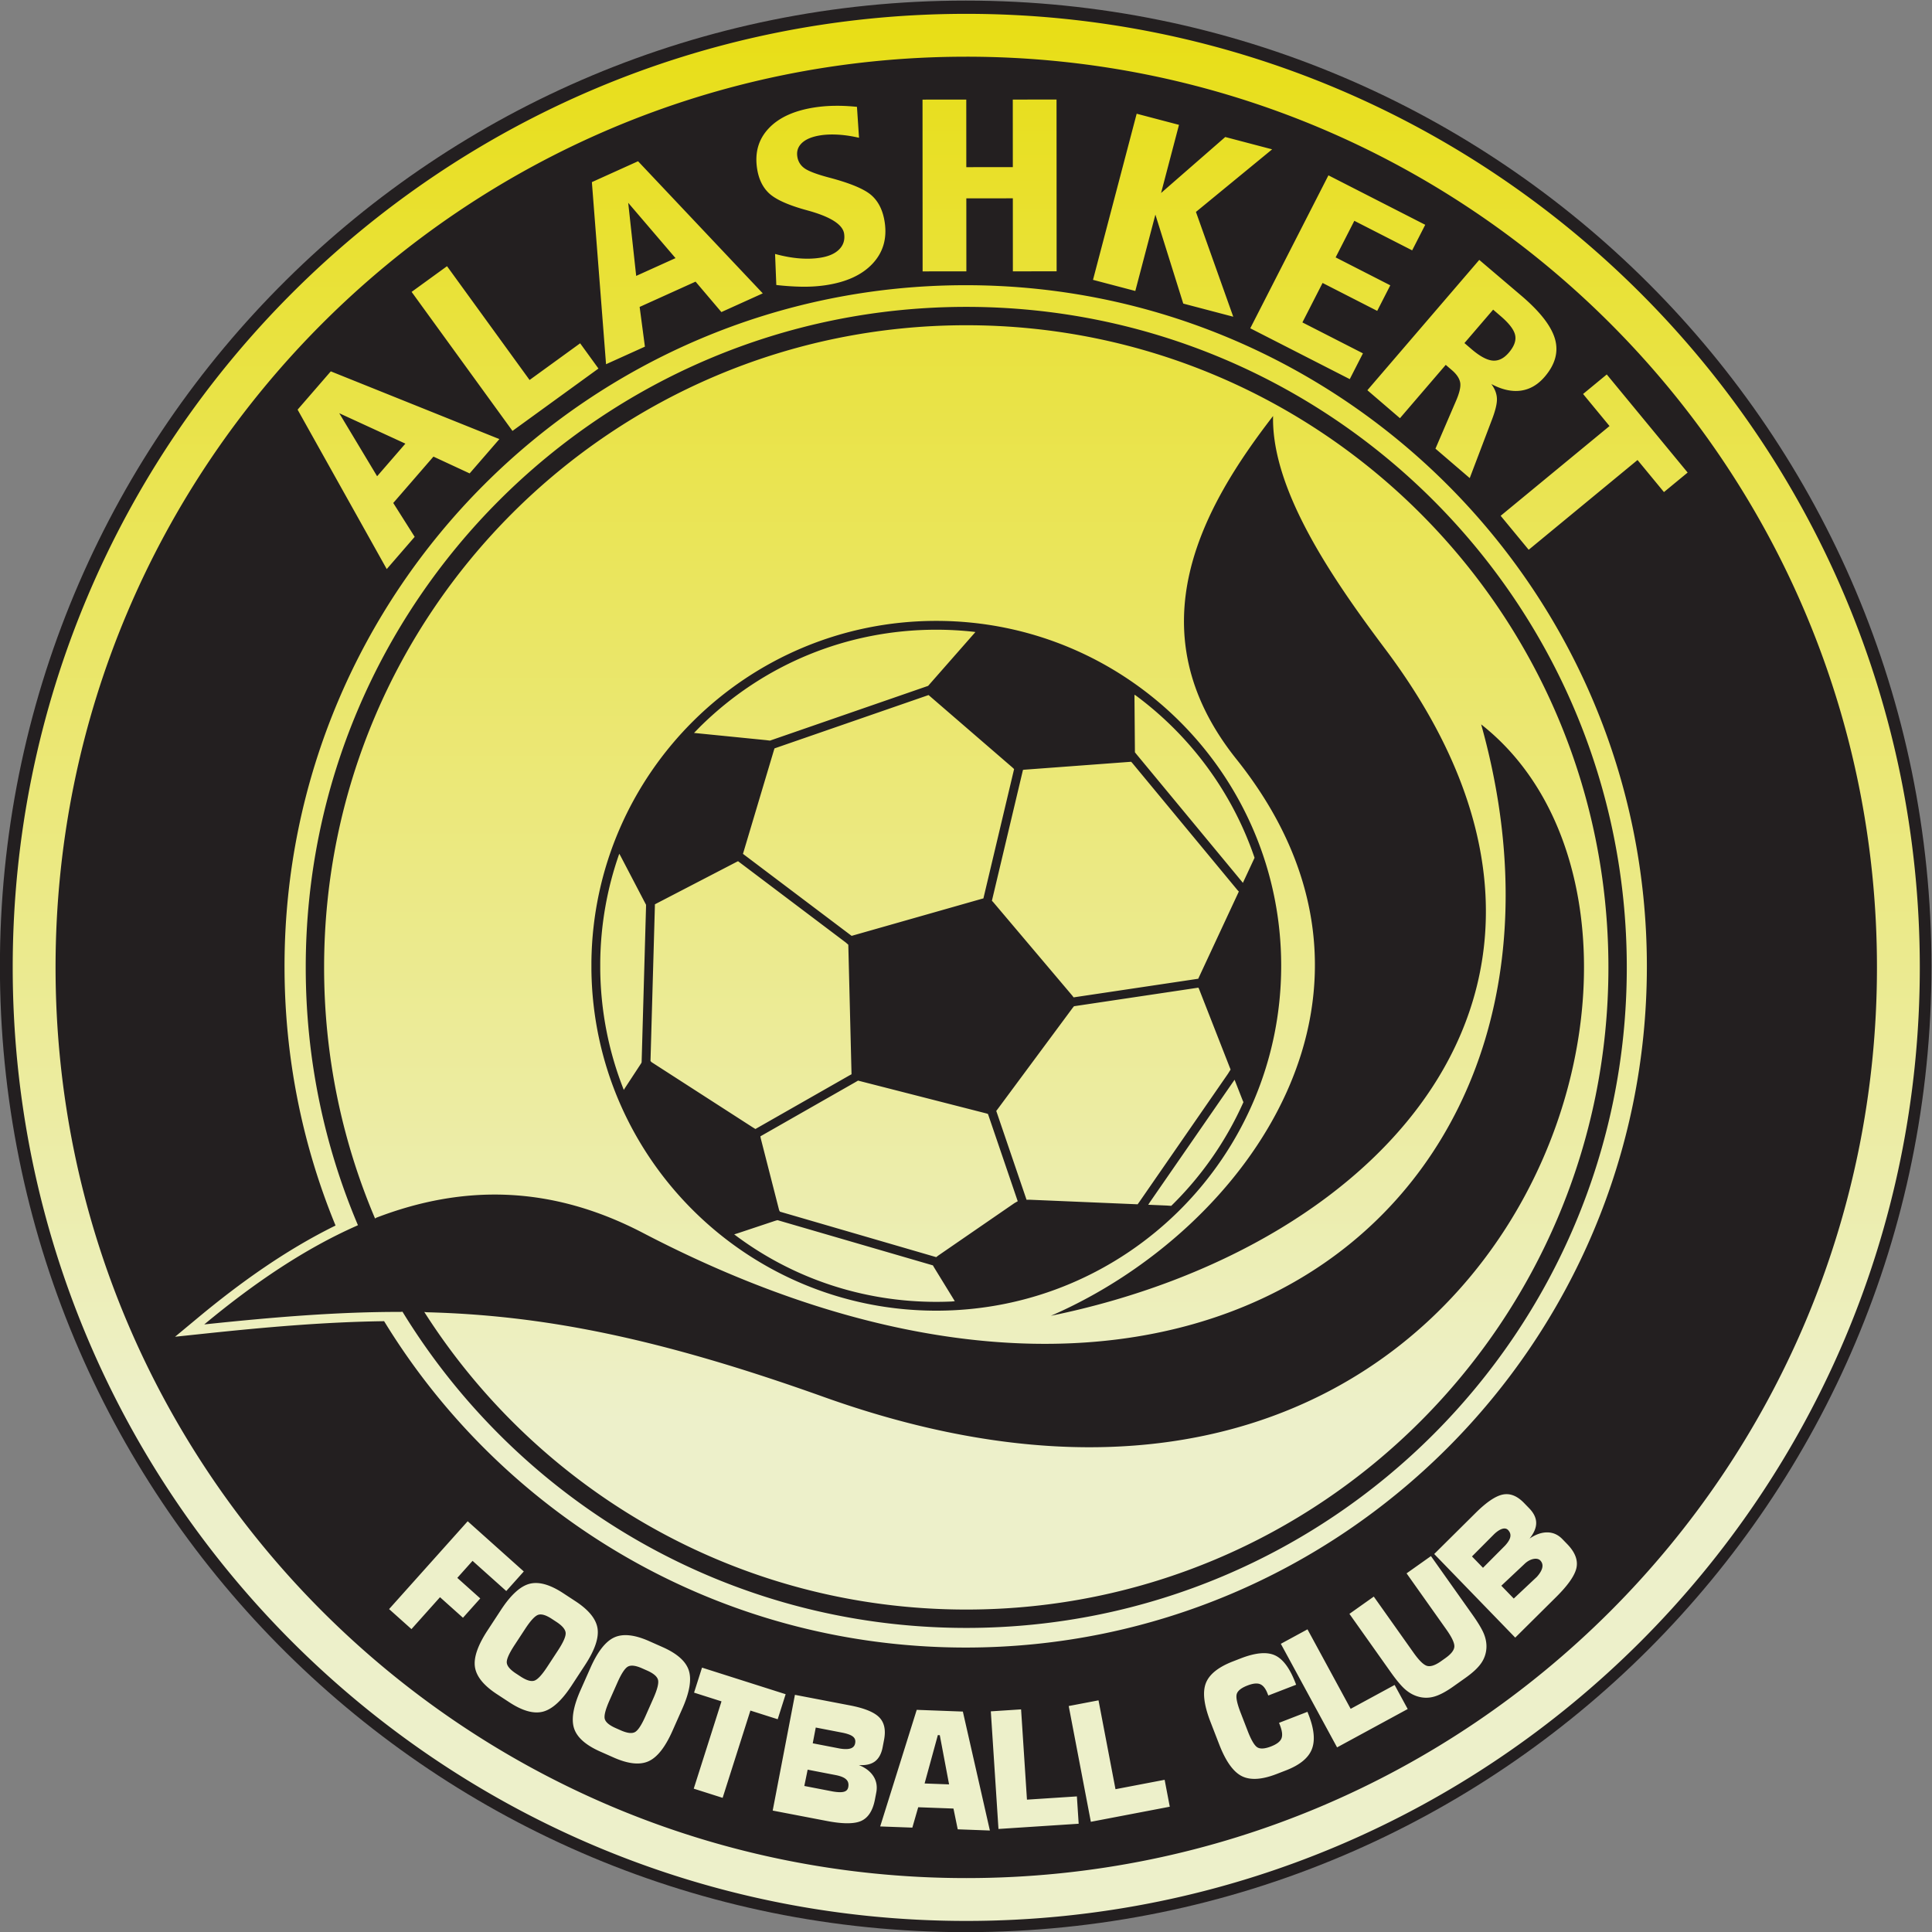
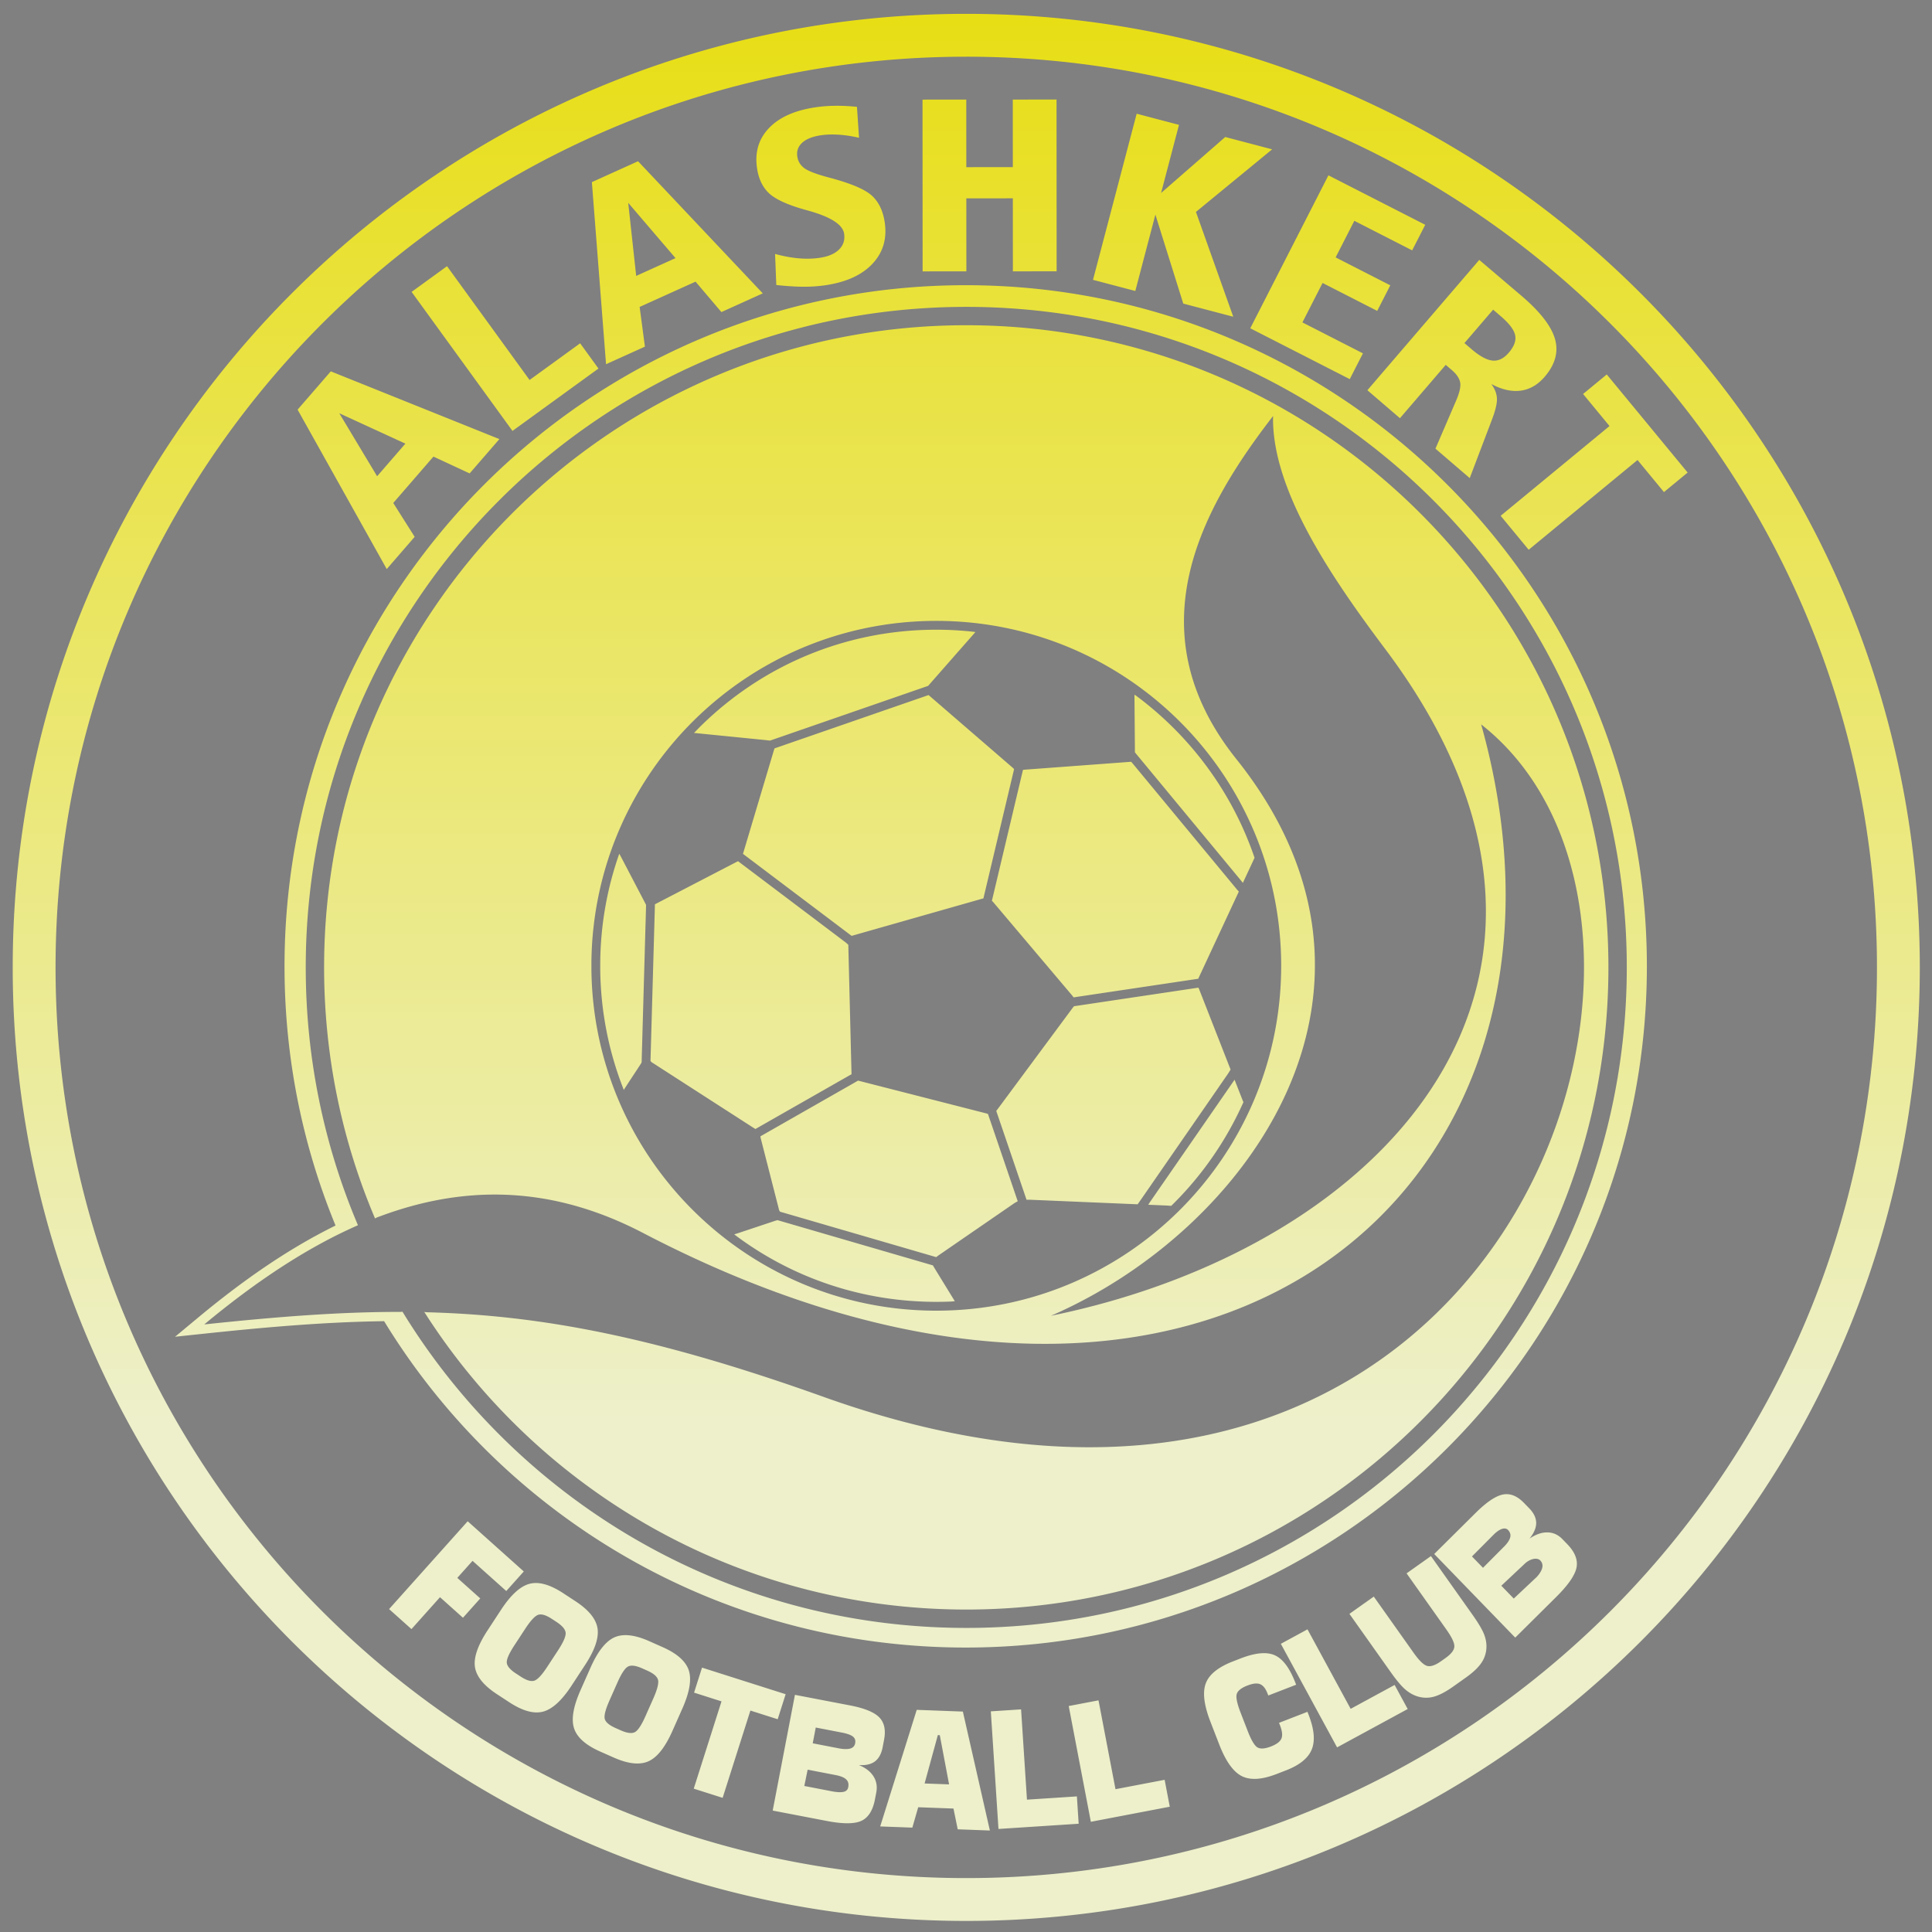
<svg xmlns="http://www.w3.org/2000/svg" viewBox="27.99 201.51 736.67 736.69">
  <rect x="27.99" y="201.51" width="736.67" height="736.69" fill="#808080" stroke="none" />
  <defs>
    <linearGradient id="a" x1="297.393" x2="297.39" y1="16536.922" y2="17082.436" gradientTransform="matrix(1 0 0 -1 0 17222)" gradientUnits="userSpaceOnUse" spreadMethod="pad">
      <stop offset="0" style="stop-opacity:1;stop-color:#e8de15" />
      <stop offset=".737" style="stop-opacity:1;stop-color:#edf0ca" />
      <stop offset="1" style="stop-opacity:1;stop-color:#edf0ca" />
    </linearGradient>
  </defs>
-   <path d="M20.989 409.469c1.685-151.125 124.717-273.116 276.24-273.116 152.575 0 276.26 123.685 276.26 276.258 0 152.574-123.685 276.26-276.26 276.26-151.523 0-274.555-121.992-276.24-273.117z" style="fill:#231f20;fill-opacity:1;fill-rule:evenodd;stroke:none" transform="matrix(1.333 0 0 -1.333 0 1120)" />
  <path d="M24.634 412.321c0 150.64 122.119 272.758 272.757 272.758 150.641 0 272.758-122.118 272.758-272.758S448.032 139.566 297.391 139.566c-150.638 0-272.757 122.116-272.757 272.755m272.757 260.502c143.87 0 260.503-116.63 260.503-260.502 0-143.87-116.632-260.5-260.503-260.5S36.89 268.45 36.89 412.32c0 143.871 116.631 260.502 260.5 260.502M136.123 313.831c33.202-54.248 93.008-90.45 161.269-90.45 104.348 0 188.94 84.593 188.94 188.94 0 104.349-84.592 188.938-188.94 188.938s-188.938-84.59-188.938-188.938c0-26.163 5.318-51.086 14.932-73.742l-.452-.217c-14.503-6.423-28.946-16.065-43.513-28.17 20.532 2.171 38.531 3.607 56.158 3.583zm-33.74 98.78c0 107.611 87.238 194.848 194.847 194.848 107.612 0 194.848-87.237 194.848-194.848 0-107.61-87.236-194.846-194.848-194.846-70.427 0-132.128 37.365-166.359 93.355-17.1-.226-34.175-1.742-51.174-3.54l-8.624-.91 6.67 5.541c11.872 9.867 25.041 19.3 39.237 26.27-9.407 22.851-14.596 47.886-14.596 74.13m371.445 163.732 7.564-9.17-31.14-25.674 8.017-9.717 31.133 25.673 7.562-9.171 6.774 5.584-23.135 28.06zm-29.696 38.354 12.222-10.397c5.276-4.53 8.424-8.617 9.456-12.288q1.54-5.495-2.965-10.748c-1.971-2.292-4.247-3.617-6.847-3.967s-5.407.288-8.42 1.894c1.006-1.346 1.54-2.72 1.602-4.114.077-1.402-.422-3.493-1.501-6.282l-6.273-16.512-9.806 8.418 5.766 13.401c1.075 2.421 1.51 4.24 1.32 5.446-.204 1.215-.987 2.416-2.362 3.596l-1.781 1.529-13.097-15.256-9.318 8zm3.97-14.23-8.21-9.563 2.011-1.726c2.37-2.033 4.385-3.127 6.054-3.282 1.653-.146 3.195.6 4.6 2.238 1.547 1.801 2.163 3.464 1.844 5.01-.313 1.546-1.69 3.366-4.142 5.468zm-69.474-5.332 28.46-14.544 3.77 7.376-17.317 8.848 5.769 11.285 15.63-7.987 3.739 7.312-15.633 7.988 5.348 10.465 16.544-8.454 3.737 7.314-27.689 14.148zm-44.986 13.856 12.104-3.183 5.742 21.842 7.974-25.449 14.3-3.759-10.674 29.977 21.798 17.903-13.412 3.526-18.358-16.013 5.124 19.492-12.105 3.182zm-48.738 2.42 12.516.008-.013 20.885 13.305.007.01-20.886 12.516.007-.026 49.134-12.515-.007.011-19.327-13.305-.007-.01 19.328-12.516-.007zm-25.042 47.363a41 41 0 0 1-5.64-.433c-5.903-.879-10.33-2.862-13.279-5.96-2.949-3.087-4.076-6.917-3.397-11.48.448-3.024 1.585-5.396 3.39-7.108 1.808-1.711 5.156-3.265 10.032-4.663.374-.1.942-.265 1.703-.474 6.14-1.771 9.403-3.922 9.781-6.454.266-1.797-.21-3.312-1.449-4.534-1.224-1.22-3.07-2.008-5.535-2.374-1.87-.28-3.864-.325-5.96-.148-2.11.175-4.373.59-6.805 1.254l.353-8.882a76 76 0 0 1 7.568-.497q3.465-.02 6.54.437c5.931.882 10.401 2.931 13.422 6.16 3.01 3.215 4.174 7.159 3.478 11.839-.491 3.302-1.718 5.84-3.681 7.624-1.95 1.786-5.915 3.474-11.898 5.077-3.587.934-6 1.827-7.239 2.656-1.238.842-1.968 1.999-2.185 3.457-.235 1.575.234 2.886 1.414 3.958q1.755 1.583 5.335 2.117c1.544.229 3.248.28 5.096.162 1.86-.118 3.789-.415 5.808-.879l-.588 8.849c-2.207.22-4.292.327-6.264.296m-69.564-21.83 13.21 5.973 35.675-37.793-11.836-5.352-7.39 8.704-15.996-7.232 1.51-11.362-11.119-5.027zm10.393-5.92 2.282-20.905 11.25 5.086zm-33.105-65.248 24.594 17.843-5.238 7.22-14.464-10.494-23.615 32.55-10.13-7.35zm-61.463 6.085 9.494 10.954 48.224-19.378-8.506-9.815-10.355 4.808-11.497-13.266 6.127-9.686-7.99-9.221zm11.916-1.024 10.828-18.028 8.085 9.33zm25.032-257.164c33.224-.855 66.21-7.299 113.565-24.227 195.413-69.853 262.02 134.303 188.039 192.384 37.01-132.166-76.972-230.385-239.722-145.483-26.307 13.723-51.447 13.915-76.342 4.363l-.327-.227c-9.386 22.066-14.58 46.344-14.58 71.836 0 101.448 82.24 183.687 183.687 183.687s183.685-82.24 183.685-183.687-82.238-183.685-183.685-183.685c-65.176 0-122.424 33.945-155.03 85.122zm274.217 189.638c-15.081 20.083-32.628 45.528-32.135 66.734-20.048-25.96-40.113-61.078-10.496-98.146 52.763-66.04 3.315-134.76-53.054-159.234 96.383 19.748 166.227 96.703 95.685 190.646M190.17 411.66c.6-53.968 44.538-97.533 98.648-97.533 54.486 0 98.658 44.169 98.658 98.656 0 54.485-44.172 98.655-98.658 98.655-54.11 0-98.047-43.564-98.648-97.533zm184.818 22.75-30.126 36.4-.3.329-30.68-2.28-.27-.056-8.882-37.42.375-.393 22.684-26.826.302-.418 35.663 5.328.224.5 11.385 24.445zm-27.895-88.897 25.16 36.38.75 1.203-9.052 23.12-.165.31-35.573-5.314-.383-.467-21.5-29.02-.356-.457 8.665-25.42.81.017 30.966-1.311zm2.351-1.087 5.388-.23 1.195-.084a96.6 96.6 0 0 1 20.65 29.662l-.233.532-2.301 5.878-.72-1.035-23.466-33.93zm-112.36 21.669 26.973 15.38.516.275-.922 37.057-.734.642-30.804 23.248-.424-.206-23.358-12.12-.009-.58-1.255-44.25.313-.329 28.967-18.665zM204.532 385.2l1.255 44.273.01.753-7.357 14.082-.306.518c-3.46-9.815-5.32-20.232-5.44-30.922v-2.218c.134-11.97 2.445-23.592 6.74-34.41l.268.442 4.722 7.202zm83.32-58.116-44.458 12.938-.627-.173-10.706-3.569-1.05-.327c16.58-12.524 36.687-19.303 57.807-19.303q2.214 0 4.405.099l.892.09-5.93 9.661zm91.89 116.93c-6.4 18.583-18.35 34.605-33.854 46.081l-.385.23.135-16.477.339-.425 30.181-36.47.362-.451 3.34 7.17zM242.37 474.435l-8.678-29.067-.174-.569 30.564-23.067.522-.39 37.208 10.588.485.126 8.778 36.989-.435.422-23.477 20.281-.555.473-44.07-15.256zm-1.12 2.756 45.24 15.66.407.469 13.113 14.926-.452.07a97 97 0 0 1-10.739.597c-25.486 0-49.5-9.872-67.614-27.798l-1.687-1.727 20.58-2.057zm2.853-134.743 44.696-13.008.567.44 21.788 15 .96.55-8.509 24.957-.44.155-36.725 9.393-.933-.541-26.998-15.395.09-.548 5.27-20.595zm187.145-97.925 11.861 11.767c3.109 3.085 5.71 4.835 7.78 5.245 2.08.417 4.095-.39 6.056-2.414l1.493-1.539c1.305-1.349 1.967-2.736 1.98-4.152q.014-2.116-1.897-4.495c1.762 1.199 3.466 1.793 5.104 1.771q2.46-.03 4.296-1.932l1.371-1.414c2.202-2.268 3.09-4.507 2.665-6.7q-.646-3.303-5.847-8.458l-11.687-11.596zm30.308-1.815c-.843.843-2.86.547-4.485-1.033l-6.626-6.224 3.557-3.67 6.625 6.223c2.14 2.408 1.77 3.862.929 4.704m-9.132 8.627c-1.01 1.136-2.778.085-4.077-1.176l-6.297-6.332 3.15-3.25 6.299 6.333c1.809 1.97 1.936 3.288.925 4.425m-33.661-40.544q2.568-3.623 4.266-5.066c1.135-.966 2.356-1.635 3.663-1.998a8.2 8.2 0 0 1 4.57.015q2.292.649 5.419 2.864l3.448 2.445c2.085 1.477 3.584 2.862 4.499 4.164a8.33 8.33 0 0 1 1.547 4.316c.09 1.332-.138 2.687-.67 4.044-.535 1.363-1.672 3.277-3.42 5.74l-11.77 16.613-6.971-4.94 11.362-16.036c1.602-2.26 2.365-3.895 2.302-4.926-.066-1.023-.911-2.114-2.547-3.272l-1.28-.91q-2.473-1.745-3.979-1.322c-1.006.292-2.292 1.55-3.874 3.785l-11.363 16.035-6.97-4.938zm4.902-10.611-3.74 6.886-12.578-6.829-12.349 22.739-7.624-4.141 16.089-29.625zm-36.802-3.948.278-.72q.951-2.454.401-3.773c-.367-.88-1.357-1.637-2.974-2.262-1.725-.667-3.007-.768-3.854-.29q-1.27.714-2.828 4.738l-2.001 5.168q-1.564 4.03-1.11 5.423.455 1.383 3.041 2.386c1.56.607 2.776.737 3.63.387q1.288-.522 2.122-2.675l.22-.568 7.967 3.086-.238.613c-1.624 4.193-3.59 6.806-5.887 7.821-2.3 1.025-5.545.721-9.734-.901l-2.21-.858c-4.224-1.637-6.816-3.724-7.779-6.28-.963-2.553-.52-6.21 1.33-10.989l2.525-6.516q2.778-7.165 6.424-9.024c2.433-1.237 5.757-1.042 9.981.594l2.708 1.049c3.89 1.507 6.332 3.498 7.34 5.967 1.01 2.472.72 5.768-.87 9.868l-.353.907zm-31.255-23.996-1.47 7.7-14.059-2.689-4.856 25.417-8.524-1.627 6.33-33.115zm-26.06-4.87-.51 7.821-14.282-.93-1.68 25.823-8.657-.563 2.187-33.645zm-56.776-.77 10.451 33.35 13.196-.493 7.73-34.024-9.197.342-1.218 5.94-10.086.375-1.679-5.831zm12.702 12.289 7.003-.26-2.656 14.074-.556.023zm-37.09 25.354 15.75-3.023c4.127-.791 6.922-1.934 8.371-3.417 1.458-1.484 1.913-3.624 1.375-6.425l-.409-2.135q-.539-2.8-2.21-4.052-1.67-1.238-4.59-1.03 2.86-1.153 4.173-3.213 1.31-2.053.802-4.684l-.377-1.96c-.602-3.142-1.893-5.176-3.86-6.097q-2.961-1.378-9.864-.05l-15.521 2.978zm15.266-26.337c.288 1.688-.602 2.773-3.498 3.36l-8.129 1.572-.954-4.663 8.13-1.572c3.178-.542 4.227-.006 4.451 1.303m1.961 12.493c.276 1.519-.586 2.358-3.475 2.983l-7.793 1.508-.867-4.51 7.793-1.505c3.23-.518 4.135.389 4.342 1.524m-37.906-15.623 7.942 24.968 7.806-2.481 2.277 7.158-23.922 7.606-2.277-7.156 7.848-2.498-7.941-24.968zm-37.81 37.206c2.075 4.677 4.357 7.58 6.847 8.7 2.487 1.12 5.796.761 9.936-1.074l3.85-1.71q6.233-2.76 7.498-6.67c.843-2.607.227-6.239-1.841-10.904l-2.838-6.401c-2.068-4.663-4.347-7.56-6.845-8.682q-3.748-1.686-9.977 1.075l-3.852 1.708c-4.14 1.837-6.628 4.046-7.468 6.642q-1.26 3.899 1.853 10.915zm7.709-4.237-2.25-5.071q-1.755-3.961-1.357-5.345c.263-.929 1.294-1.789 3.09-2.588l1.458-.644q2.689-1.195 4.017-.54c.88.43 1.903 1.954 3.059 4.561l2.249 5.074q1.743 3.932 1.344 5.366-.404 1.43-3.093 2.624l-1.456.644q-2.675 1.186-3.99.528c-.876-.433-1.903-1.973-3.071-4.609m-33.32 20.773q4.204 6.424 8.16 7.48c2.636.704 5.843-.184 9.633-2.664l3.524-2.308q5.704-3.731 6.321-7.794.617-4.06-3.575-10.462l-3.836-5.862c-2.793-4.266-5.51-6.756-8.157-7.462q-3.97-1.06-9.671 2.673l-3.527 2.308c-3.79 2.48-5.887 5.062-6.298 7.76-.41 2.699.79 6.191 3.59 10.471zm6.922-5.427-3.04-4.643c-1.578-2.412-2.314-4.1-2.2-5.053q.164-1.44 2.633-3.054l1.333-.872q2.461-1.61 3.877-1.18c.938.282 2.193 1.622 3.754 4.009l3.04 4.643q2.355 3.6 2.192 5.079c-.11.986-.99 2.013-2.629 3.086l-1.332.873q-2.45 1.604-3.854 1.164c-.932-.285-2.195-1.64-3.774-4.052m-32.51-.046 8.164 9.126 6.568-5.879 4.947 5.53-6.566 5.876 4.36 4.872 9.648-8.634 5.01 5.598-16.048 14.362-22.482-25.123z" style="fill:url(#a);fill-opacity:1;fill-rule:evenodd;stroke:none" transform="matrix(1.333 0 0 -1.333 0 1120)" />
</svg>